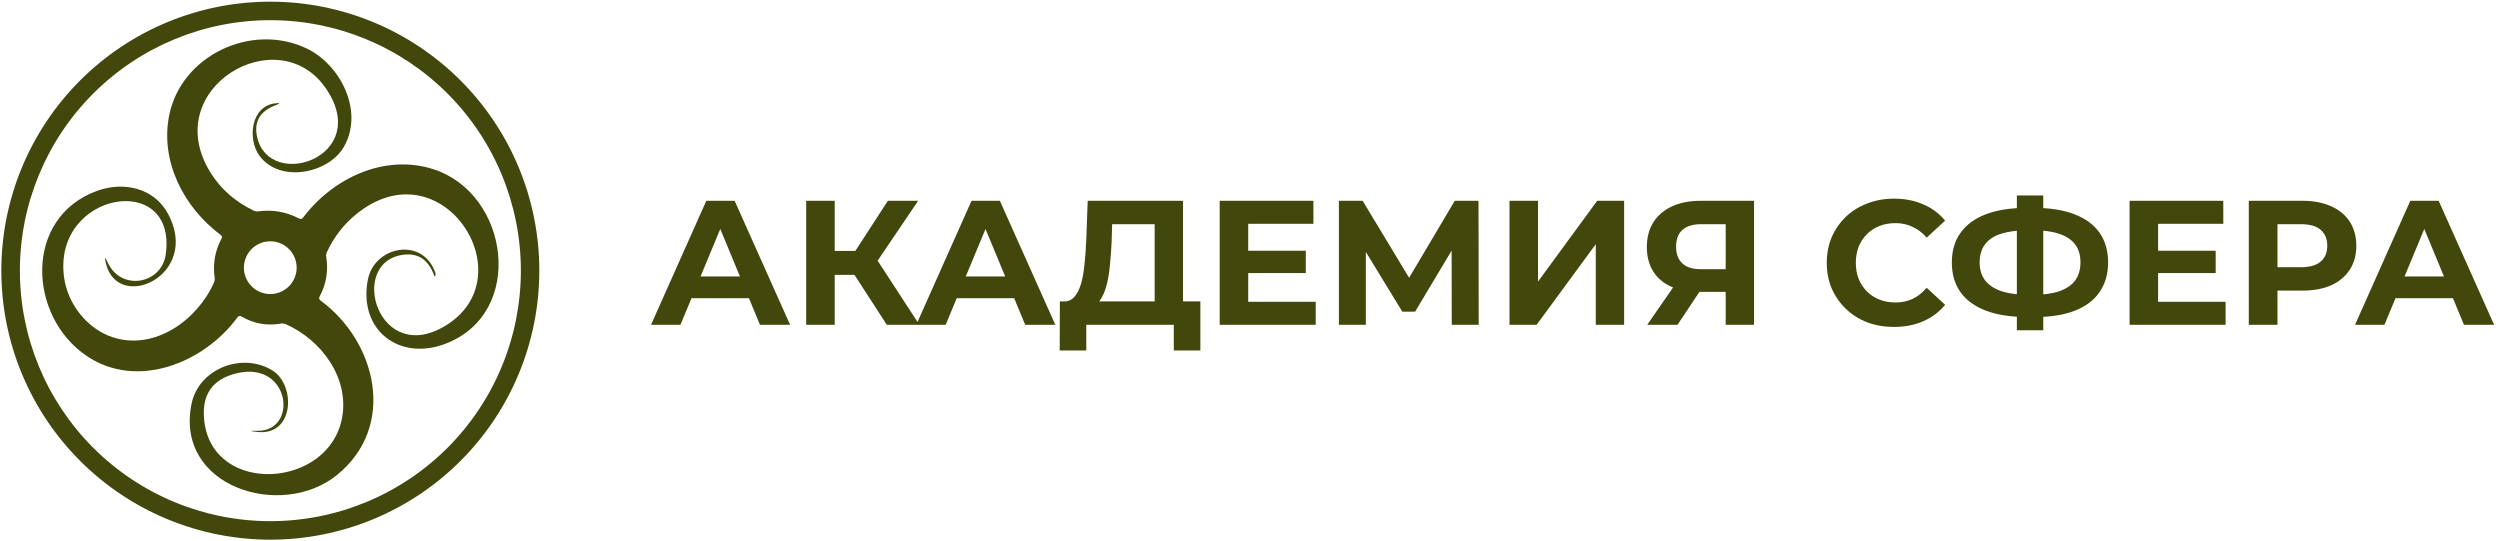
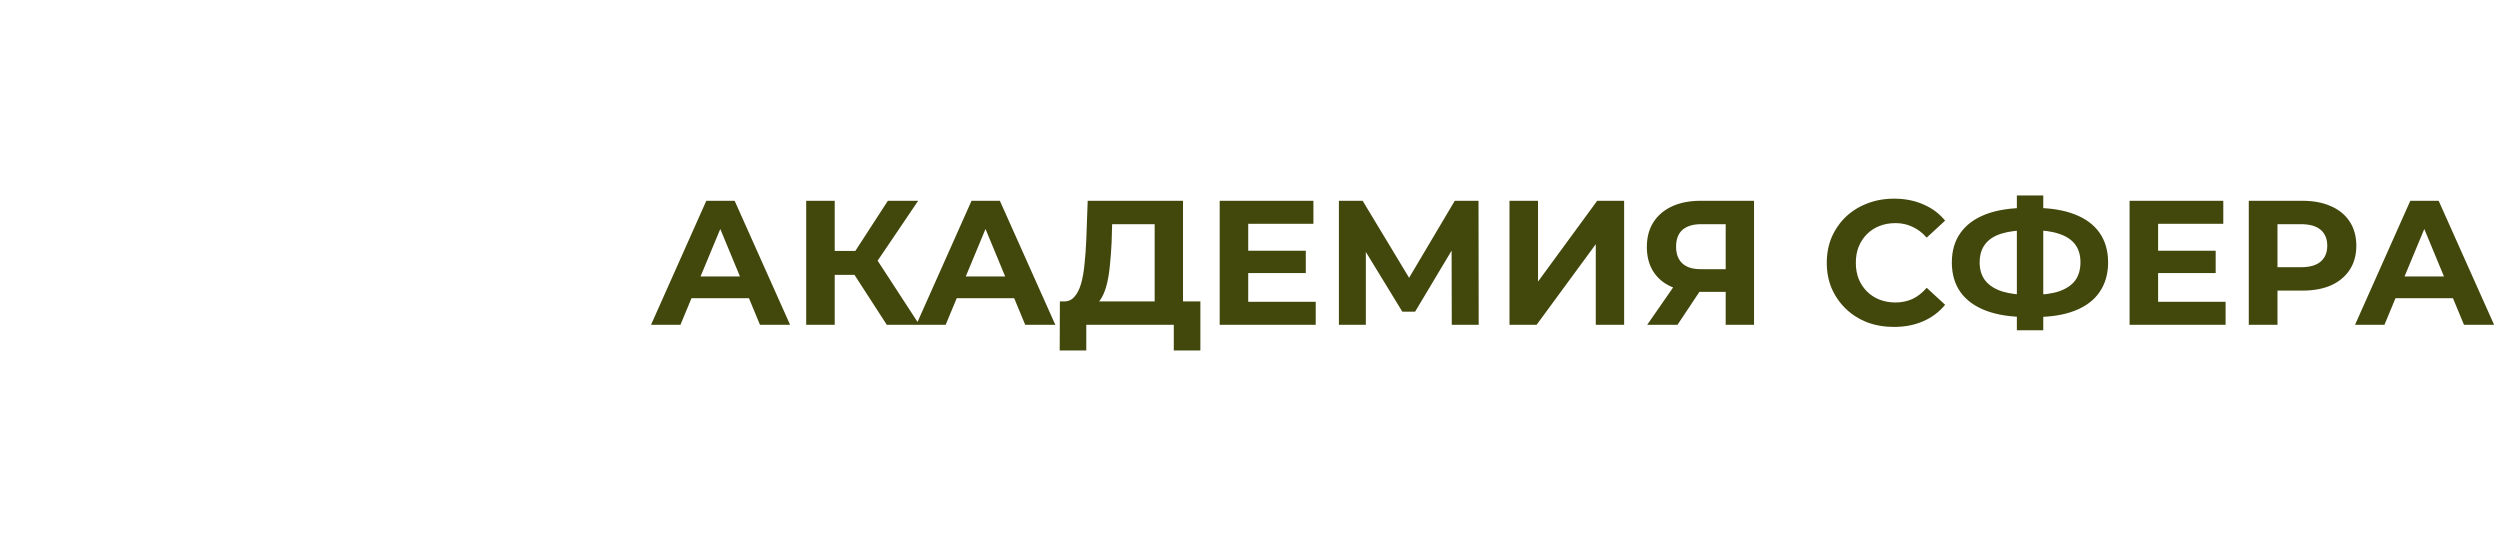
<svg xmlns="http://www.w3.org/2000/svg" width="254" height="55" viewBox="0 0 254 55" fill="none">
  <path d="M66.144 33L71.76 20.4H74.64L80.274 33H77.214L72.606 21.876H73.758L69.132 33H66.144ZM68.952 30.3L69.726 28.086H76.206L76.998 30.3H68.952ZM90.099 33L86.175 26.934L88.533 25.512L93.411 33H90.099ZM81.909 33V20.4H84.807V33H81.909ZM83.961 27.924V25.494H88.353V27.924H83.961ZM88.803 27.024L86.121 26.7L90.207 20.4H93.285L88.803 27.024ZM93.091 33L98.707 20.4H101.587L107.221 33H104.161L99.553 21.876H100.705L96.079 33H93.091ZM95.899 30.3L96.673 28.086H103.153L103.945 30.3H95.899ZM117.314 31.704V22.776H112.994L112.94 24.612C112.904 25.392 112.85 26.13 112.778 26.826C112.718 27.522 112.622 28.158 112.49 28.734C112.358 29.298 112.184 29.778 111.968 30.174C111.764 30.57 111.506 30.852 111.194 31.02L108.08 30.624C108.512 30.636 108.866 30.486 109.142 30.174C109.43 29.862 109.658 29.424 109.826 28.86C109.994 28.284 110.114 27.612 110.186 26.844C110.27 26.076 110.33 25.242 110.366 24.342L110.51 20.4H120.194V31.704H117.314ZM107.666 35.61L107.684 30.624H121.958V35.61H119.258V33H110.366V35.61H107.666ZM126.603 25.476H132.669V27.744H126.603V25.476ZM126.819 30.66H133.677V33H123.921V20.4H133.443V22.74H126.819V30.66ZM136.033 33V20.4H138.445L143.809 29.292H142.531L147.805 20.4H150.217L150.235 33H147.499L147.481 24.594H148.003L143.773 31.668H142.477L138.157 24.594H138.769V33H136.033ZM153.365 33V20.4H156.263V28.608L162.275 20.4H165.011V33H162.131V24.81L156.119 33H153.365ZM175.33 33V29.022L176.05 29.652H172.594C171.502 29.652 170.56 29.472 169.768 29.112C168.976 28.752 168.37 28.23 167.95 27.546C167.53 26.862 167.32 26.046 167.32 25.098C167.32 24.114 167.542 23.274 167.986 22.578C168.442 21.87 169.078 21.33 169.894 20.958C170.71 20.586 171.67 20.4 172.774 20.4H178.21V33H175.33ZM167.356 33L170.488 28.482H173.44L170.434 33H167.356ZM175.33 28.086V22.02L176.05 22.776H172.846C172.018 22.776 171.382 22.968 170.938 23.352C170.506 23.736 170.29 24.306 170.29 25.062C170.29 25.794 170.5 26.358 170.92 26.754C171.34 27.15 171.958 27.348 172.774 27.348H176.05L175.33 28.086ZM192.422 33.216C191.45 33.216 190.544 33.06 189.704 32.748C188.876 32.424 188.156 31.968 187.544 31.38C186.932 30.792 186.452 30.102 186.104 29.31C185.768 28.518 185.6 27.648 185.6 26.7C185.6 25.752 185.768 24.882 186.104 24.09C186.452 23.298 186.932 22.608 187.544 22.02C188.168 21.432 188.894 20.982 189.722 20.67C190.55 20.346 191.456 20.184 192.44 20.184C193.532 20.184 194.516 20.376 195.392 20.76C196.28 21.132 197.024 21.684 197.624 22.416L195.752 24.144C195.32 23.652 194.84 23.286 194.312 23.046C193.784 22.794 193.208 22.668 192.584 22.668C191.996 22.668 191.456 22.764 190.964 22.956C190.472 23.148 190.046 23.424 189.686 23.784C189.326 24.144 189.044 24.57 188.84 25.062C188.648 25.554 188.552 26.1 188.552 26.7C188.552 27.3 188.648 27.846 188.84 28.338C189.044 28.83 189.326 29.256 189.686 29.616C190.046 29.976 190.472 30.252 190.964 30.444C191.456 30.636 191.996 30.732 192.584 30.732C193.208 30.732 193.784 30.612 194.312 30.372C194.84 30.12 195.32 29.742 195.752 29.238L197.624 30.966C197.024 31.698 196.28 32.256 195.392 32.64C194.516 33.024 193.526 33.216 192.422 33.216ZM205.921 32.208C204.289 32.208 202.903 31.992 201.763 31.56C200.635 31.128 199.777 30.504 199.189 29.688C198.601 28.86 198.307 27.852 198.307 26.664C198.307 25.476 198.601 24.474 199.189 23.658C199.777 22.83 200.635 22.2 201.763 21.768C202.903 21.336 204.289 21.12 205.921 21.12C205.945 21.12 206.011 21.12 206.119 21.12C206.239 21.12 206.353 21.12 206.461 21.12C206.581 21.12 206.647 21.12 206.659 21.12C208.279 21.12 209.647 21.336 210.763 21.768C211.891 22.2 212.743 22.83 213.319 23.658C213.895 24.486 214.183 25.488 214.183 26.664C214.183 27.828 213.895 28.83 213.319 29.67C212.755 30.498 211.921 31.128 210.817 31.56C209.725 31.992 208.387 32.208 206.803 32.208C206.767 32.208 206.683 32.208 206.551 32.208C206.419 32.208 206.287 32.208 206.155 32.208C206.035 32.208 205.957 32.208 205.921 32.208ZM206.191 29.958C206.227 29.958 206.275 29.958 206.335 29.958C206.395 29.958 206.437 29.958 206.461 29.958C207.565 29.958 208.477 29.838 209.197 29.598C209.929 29.346 210.475 28.98 210.835 28.5C211.195 28.008 211.375 27.39 211.375 26.646C211.375 25.902 211.189 25.29 210.817 24.81C210.445 24.33 209.899 23.976 209.179 23.748C208.471 23.508 207.577 23.388 206.497 23.388C206.473 23.388 206.425 23.388 206.353 23.388C206.293 23.388 206.239 23.388 206.191 23.388C205.051 23.388 204.109 23.502 203.365 23.73C202.621 23.958 202.063 24.318 201.691 24.81C201.319 25.29 201.133 25.908 201.133 26.664C201.133 27.42 201.331 28.044 201.727 28.536C202.123 29.016 202.693 29.376 203.437 29.616C204.193 29.844 205.111 29.958 206.191 29.958ZM204.913 33.558V19.86H207.595V33.558H204.913ZM219.047 25.476H225.113V27.744H219.047V25.476ZM219.263 30.66H226.121V33H216.365V20.4H225.887V22.74H219.263V30.66ZM228.476 33V20.4H233.93C235.058 20.4 236.03 20.586 236.846 20.958C237.662 21.318 238.292 21.84 238.736 22.524C239.18 23.208 239.402 24.024 239.402 24.972C239.402 25.908 239.18 26.718 238.736 27.402C238.292 28.086 237.662 28.614 236.846 28.986C236.03 29.346 235.058 29.526 233.93 29.526H230.096L231.392 28.212V33H228.476ZM231.392 28.536L230.096 27.15H233.768C234.668 27.15 235.34 26.958 235.784 26.574C236.228 26.19 236.45 25.656 236.45 24.972C236.45 24.276 236.228 23.736 235.784 23.352C235.34 22.968 234.668 22.776 233.768 22.776H230.096L231.392 21.39V28.536ZM239.271 33L244.887 20.4H247.767L253.401 33H250.341L245.733 21.876H246.885L242.259 33H239.271ZM242.079 30.3L242.853 28.086H249.333L250.125 30.3H242.079Z" fill="#42470C" />
  <g clip-path="url(#clip0_677_394)">
-     <path d="M54.795 27.5C54.795 31.089 54.088 34.643 52.714 37.959C51.341 41.275 49.328 44.287 46.79 46.825C44.252 49.363 41.239 51.376 37.923 52.75C34.608 54.123 31.054 54.83 27.465 54.83C23.876 54.83 20.322 54.123 17.006 52.75C13.69 51.376 10.677 49.363 8.14 46.825C3.014 41.7 0.135 34.748 0.135 27.5C0.135 20.252 3.014 13.3 8.14 8.175C13.265 3.049 20.216 0.17 27.465 0.17C31.054 0.17 34.608 0.877 37.923 2.25C41.239 3.624 44.252 5.637 46.79 8.175C49.328 10.713 51.341 13.725 52.714 17.041C54.088 20.357 54.795 23.911 54.795 27.5ZM52.92 27.5C52.92 20.75 50.238 14.277 45.466 9.504C40.693 4.731 34.219 2.05 27.47 2.05C20.72 2.05 14.247 4.731 9.474 9.504C4.701 14.277 2.02 20.75 2.02 27.5C2.02 34.25 4.701 40.723 9.474 45.496C14.247 50.269 20.72 52.95 27.47 52.95C30.812 52.95 34.121 52.292 37.209 51.013C40.297 49.734 43.102 47.859 45.466 45.496C47.829 43.133 49.703 40.327 50.983 37.239C52.261 34.151 52.92 30.842 52.92 27.5Z" fill="#42470C" />
-     <path d="M10.941 26.665C12.311 29.635 16.411 28.855 16.836 25.87C18.061 17.305 5.311 19.44 6.511 28.19C6.881 30.9 8.876 33.44 11.496 34.28C15.716 35.63 20.041 32.53 21.731 28.725C21.807 28.558 21.832 28.384 21.806 28.2C21.612 26.8 21.846 25.482 22.506 24.245C22.586 24.099 22.559 23.975 22.426 23.875C18.646 21.05 16.266 16.39 17.186 11.735C18.391 5.655 25.536 2.255 31.136 4.915C34.621 6.57 37.001 11.335 34.936 14.925C33.371 17.635 28.386 18.66 26.326 15.775C25.151 14.12 25.466 10.76 28.001 10.495C28.481 10.445 28.494 10.505 28.041 10.675C26.404 11.282 25.767 12.375 26.131 13.955C27.406 19.44 37.801 15.945 33.151 9.04C28.291 1.82 16.041 9.005 21.406 17.565C22.442 19.215 23.896 20.492 25.766 21.395C25.919 21.468 26.079 21.494 26.246 21.47C27.706 21.277 29.084 21.52 30.381 22.2C30.544 22.287 30.681 22.257 30.791 22.11C33.836 18.07 39.091 15.615 44.011 17.185C51.761 19.66 53.441 31.815 45.246 34.93C40.561 36.715 36.396 33.535 37.371 28.43C38.021 25 42.941 24.025 44.226 27.695C44.262 27.802 44.267 27.897 44.241 27.98C44.197 28.113 44.152 28.115 44.106 27.985C43.529 26.378 42.477 25.678 40.951 25.885C35.236 26.665 38.471 37.47 45.461 32.965C53.371 27.87 44.806 14.755 36.181 21.77C34.917 22.797 33.927 24.08 33.211 25.62C33.141 25.773 33.119 25.933 33.146 26.1C33.376 27.52 33.151 28.863 32.471 30.13C32.384 30.287 32.414 30.42 32.561 30.53C38.236 34.685 40.366 43.3 34.226 48.27C28.581 52.835 17.716 49.47 19.466 41.01C20.206 37.425 24.641 35.76 27.676 37.635C30.066 39.12 29.926 44.305 26.136 43.885C25.279 43.792 25.281 43.754 26.141 43.77C30.321 43.845 29.531 36.655 24.091 37.915C21.544 38.505 20.434 40.142 20.761 42.825C21.681 50.38 33.446 49.63 34.756 42.44C35.496 38.405 32.686 34.565 29.046 32.94C28.889 32.87 28.727 32.849 28.561 32.875C27.117 33.125 25.777 32.885 24.541 32.155C24.381 32.059 24.244 32.087 24.131 32.24C20.711 36.89 13.916 39.625 8.801 36.16C2.841 32.13 2.386 22.13 9.836 19.4C12.546 18.405 15.651 19.08 17.071 21.72C20.446 27.995 11.936 31.83 10.751 26.725C10.604 26.092 10.667 26.072 10.941 26.665ZM30.141 27.195C30.141 26.484 29.858 25.803 29.356 25.3C28.853 24.797 28.172 24.515 27.461 24.515C26.75 24.515 26.068 24.797 25.566 25.3C25.063 25.803 24.781 26.484 24.781 27.195C24.781 27.906 25.063 28.588 25.566 29.09C26.068 29.593 26.75 29.875 27.461 29.875C28.172 29.875 28.853 29.593 29.356 29.09C29.858 28.588 30.141 27.906 30.141 27.195Z" fill="#42470C" />
-   </g>
+     </g>
  <defs>
    <clipPath id="clip0_677_394">
      <rect width="55" height="55" fill="white" />
    </clipPath>
  </defs>
</svg>